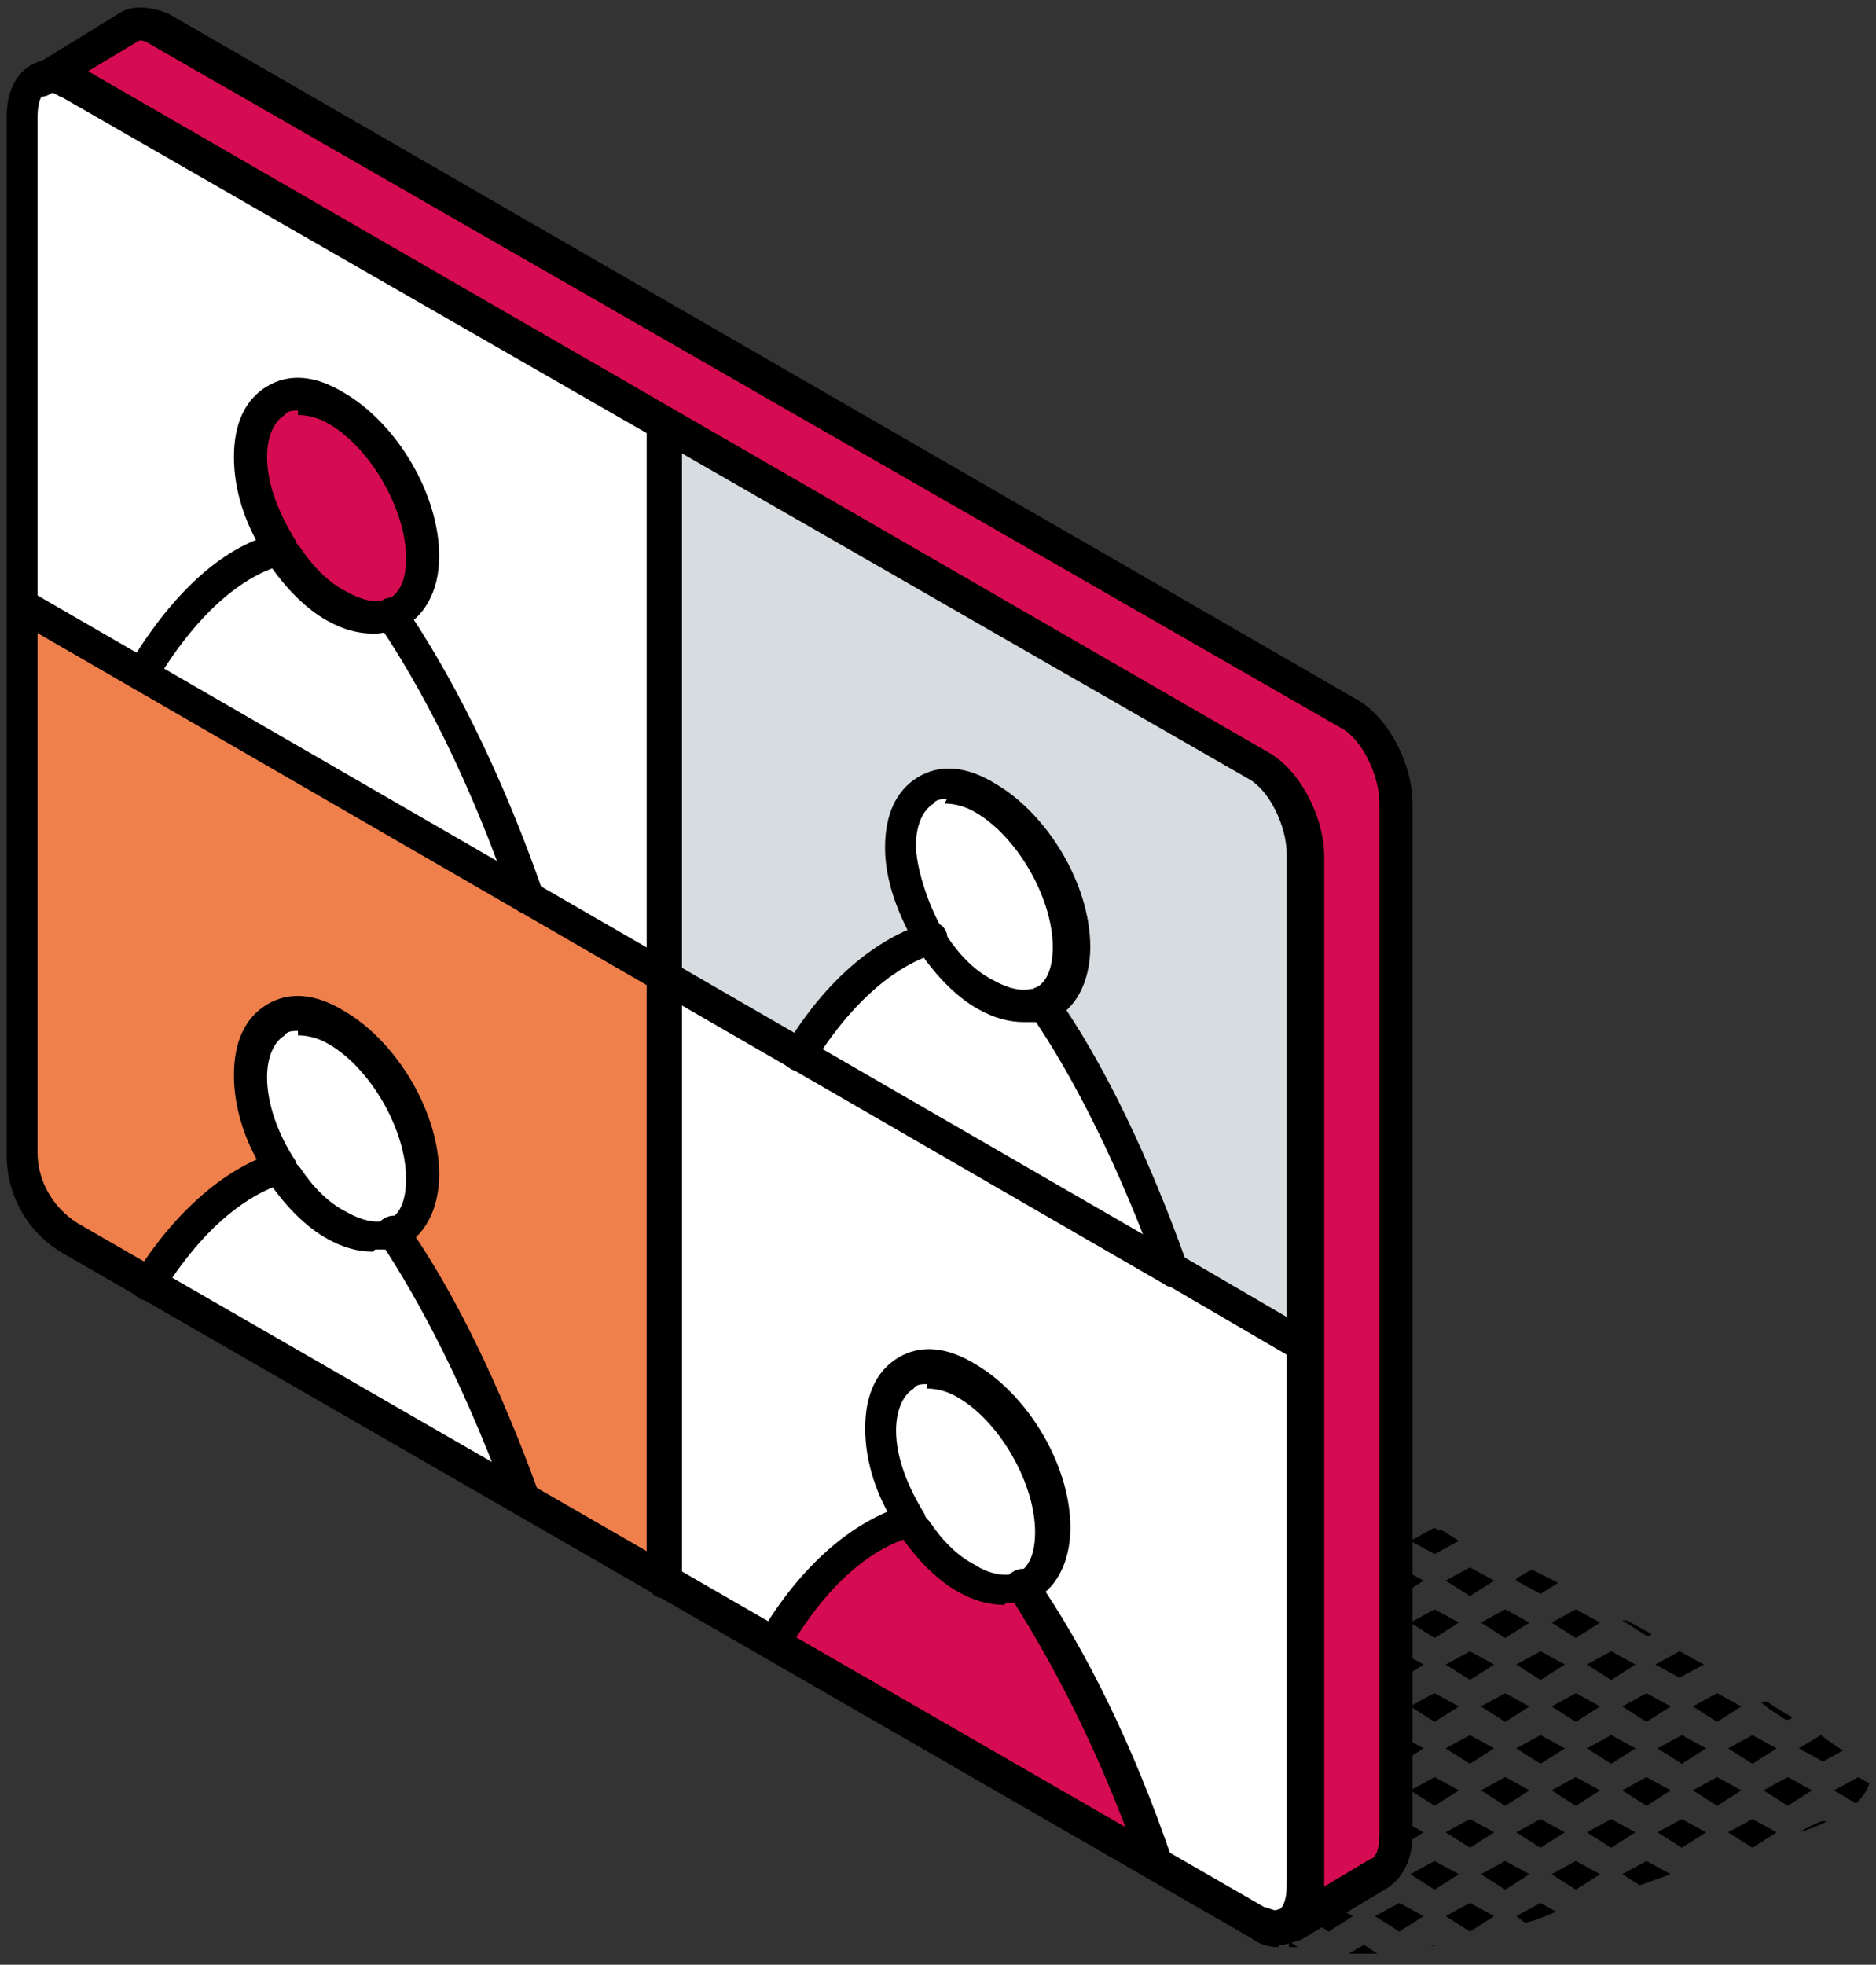
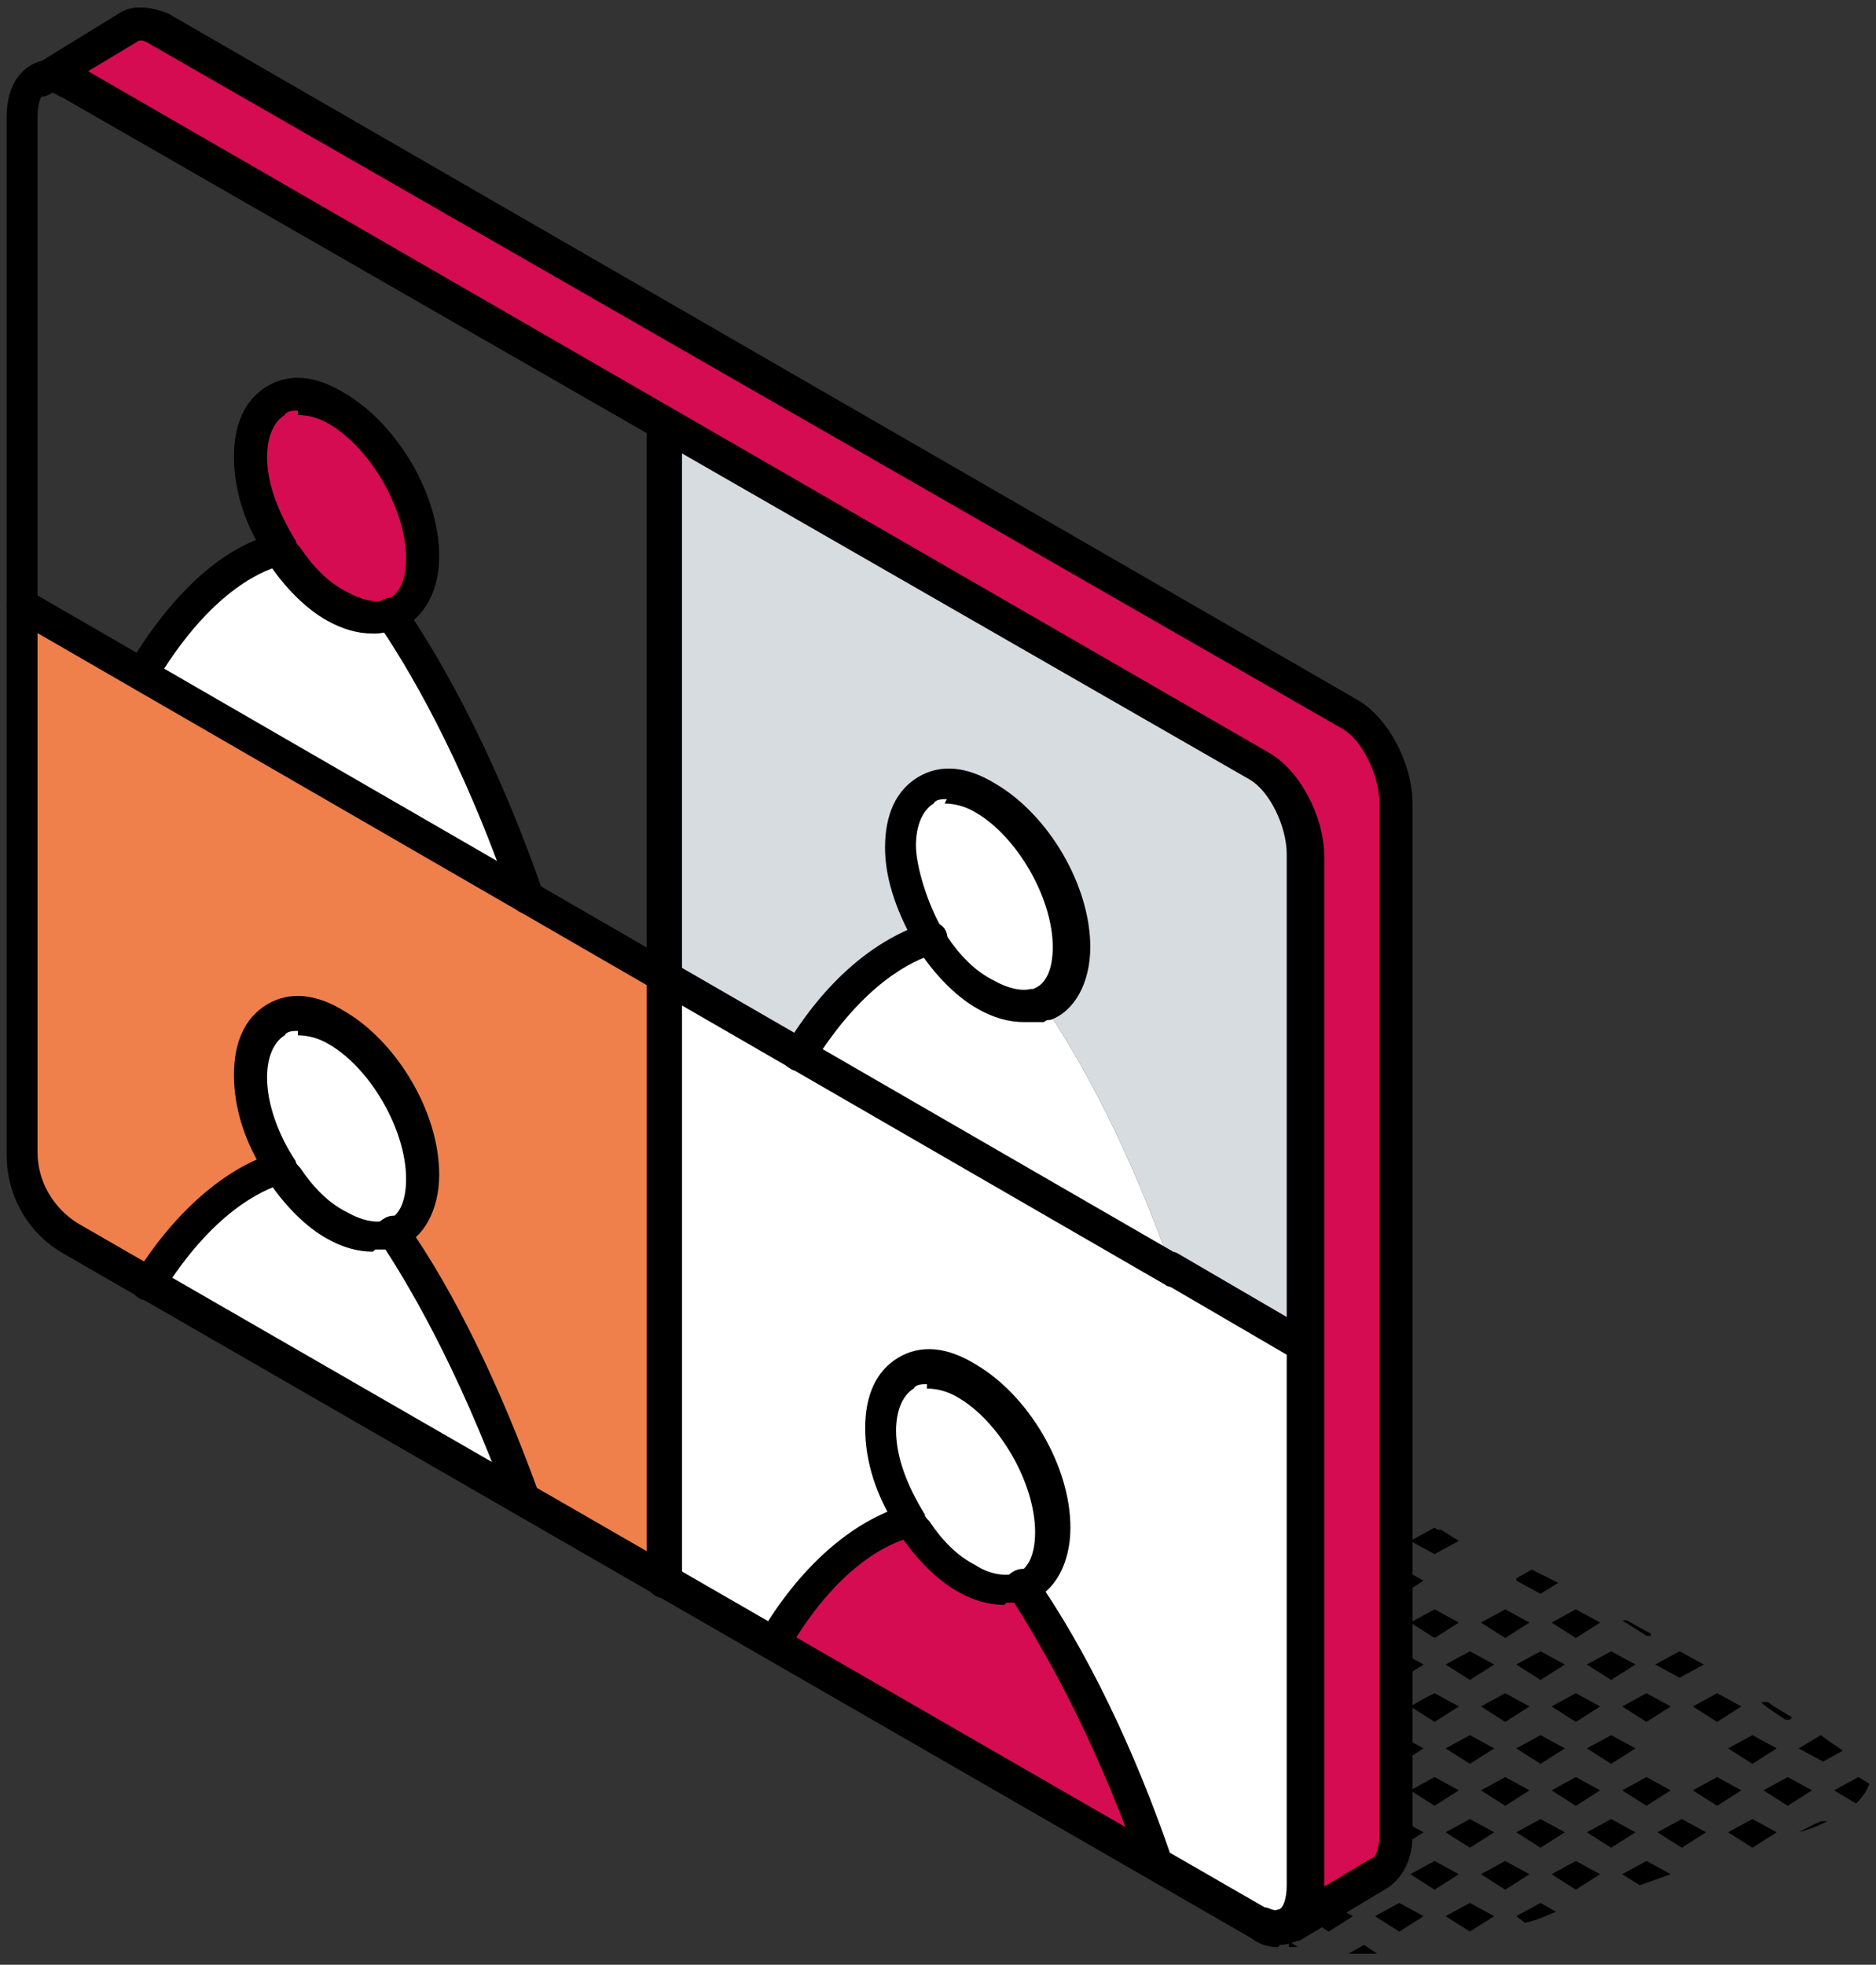
<svg xmlns="http://www.w3.org/2000/svg" id="Vrstva_1" data-name="Vrstva 1" version="1.1" viewBox="0 0 85 89">
  <rect x="0" y="0" width="85" height="89" fill="#333333" stroke="none" />
  <defs>
    <style>
      .cls-1 {
        fill: #d60c52;
      }

      .cls-1, .cls-2, .cls-3, .cls-4, .cls-5 {
        stroke-width: 0px;
      }

      .cls-2 {
        fill: #000;
      }

      .cls-3 {
        fill: #ef804c;
      }

      .cls-4 {
        fill: #d7dce0;
      }

      .cls-5 {
        fill: #fff;
      }
    </style>
  </defs>
  <g>
    <path class="cls-2" d="M83.5,79.3c-.3-.2-.6-.4-1-.7l-1,.6,1.1.6.9-.5Z" />
    <path class="cls-2" d="M81.5,83h0c.4-.1.9-.3,1.3-.5h-.2c0-.1-1.1.5-1.1.5Z" />
    <path class="cls-2" d="M83.1,81.1l1,.6c.3-.3.5-.6.6-.9l-.5-.3-1.1.6Z" />
    <polygon class="cls-2" points="80.5 79.2 79.4 78.6 78.3 79.2 79.4 79.9 80.5 79.2" />
    <path class="cls-2" d="M81.2,77.8c-.3-.2-.7-.4-1.1-.7h-.3c0,.1,1.1.8,1.1.8h.2Z" />
    <polygon class="cls-2" points="78.3 83 79.4 83.7 80.5 83 79.4 82.4 78.3 83" />
    <polygon class="cls-2" points="81 80.5 79.9 81.1 81 81.8 82.1 81.1 81 80.5" />
    <path class="cls-2" d="M77.2,75.4c-.4-.2-.7-.4-1.1-.6l-1.1.6,1.1.6,1.1-.6Z" />
-     <polygon class="cls-2" points="76.2 78.6 75.1 79.2 76.2 79.9 77.3 79.2 76.2 78.6" />
    <polygon class="cls-2" points="78.9 77.3 77.8 76.7 76.7 77.3 77.8 78 78.9 77.3" />
    <polygon class="cls-2" points="75.1 83 76.2 83.7 77.3 83 76.2 82.4 75.1 83" />
    <polygon class="cls-2" points="77.8 80.5 76.7 81.1 77.8 81.8 78.9 81.1 77.8 80.5" />
    <polygon class="cls-2" points="71.9 75.4 73 76.1 74.1 75.4 73 74.8 71.9 75.4" />
    <path class="cls-2" d="M74.8,74c-.4-.2-.7-.4-1.1-.6h-.2c0,0,1.1.7,1.1.7h.2Z" />
    <polygon class="cls-2" points="73 78.6 71.9 79.2 73 79.9 74.1 79.2 73 78.6" />
    <polygon class="cls-2" points="74.6 76.7 73.5 77.3 74.6 78 75.7 77.3 74.6 76.7" />
    <polygon class="cls-2" points="73 82.4 71.9 83 73 83.7 74.1 83 73 82.4" />
    <polygon class="cls-2" points="74.6 80.5 73.5 81.1 74.6 81.8 75.7 81.1 74.6 80.5" />
    <polygon class="cls-2" points="73.5 84.9 74.3 85.4 75.7 84.9 74.6 84.3 73.5 84.9" />
    <path class="cls-2" d="M68.7,71.6l1.1.6.8-.5c-.4-.2-.8-.4-1.2-.6l-.7.4Z" />
    <polygon class="cls-2" points="69.8 74.8 68.7 75.4 69.8 76.1 70.9 75.4 69.8 74.8" />
    <polygon class="cls-2" points="71.4 72.9 70.3 73.5 71.4 74.2 72.5 73.5 71.4 72.9" />
    <polygon class="cls-2" points="69.8 78.6 68.7 79.2 69.8 79.9 70.9 79.2 69.8 78.6" />
    <polygon class="cls-2" points="71.4 76.7 70.3 77.3 71.4 78 72.5 77.3 71.4 76.7" />
    <polygon class="cls-2" points="70.3 84.9 71.4 85.6 72.5 84.9 71.4 84.3 70.3 84.9" />
    <polygon class="cls-2" points="69.8 82.4 68.7 83 69.8 83.7 70.9 83 69.8 82.4" />
    <polygon class="cls-2" points="71.4 80.5 70.3 81.1 71.4 81.8 72.5 81.1 71.4 80.5" />
    <path class="cls-2" d="M68.7,86.8l.4.3c.5-.1.9-.3,1.4-.5l-.7-.4-1.1.6Z" />
-     <polygon class="cls-2" points="65.5 71.6 66.6 72.3 67.7 71.6 66.6 71 65.5 71.6" />
    <polygon class="cls-2" points="65.5 75.4 66.6 76.1 67.7 75.4 66.6 74.8 65.5 75.4" />
    <polygon class="cls-2" points="67.1 73.5 68.2 74.2 69.3 73.5 68.2 72.9 67.1 73.5" />
    <polygon class="cls-2" points="66.6 78.6 65.5 79.2 66.6 79.9 67.7 79.2 66.6 78.6" />
    <polygon class="cls-2" points="68.2 76.7 67.1 77.3 68.2 78 69.3 77.3 68.2 76.7" />
    <polygon class="cls-2" points="67.7 83 66.6 82.4 65.5 83 66.6 83.7 67.7 83" />
    <polygon class="cls-2" points="68.2 80.5 67.1 81.1 68.2 81.8 69.3 81.1 68.2 80.5" />
    <polygon class="cls-2" points="66.6 86.2 65.5 86.8 66.6 87.5 67.7 86.8 66.6 86.2" />
    <polygon class="cls-2" points="69.3 84.9 68.2 84.3 67.1 84.9 68.2 85.6 69.3 84.9" />
    <path class="cls-2" d="M65.3,69.3h0c-.1,0-.2,0-.3-.1l-1.1.6,1.1.6,1.1-.6-.8-.5Z" />
    <polygon class="cls-2" points="63.4 71 62.3 71.6 63.4 72.3 64.5 71.6 63.4 71" />
    <polygon class="cls-2" points="64.6 76.9 63.9 77.3 65 78 66.1 77.3 65 76.7 64.6 76.9" />
    <polygon class="cls-2" points="62.3 75.4 63.4 76.1 64.5 75.4 63.4 74.8 62.3 75.4" />
    <polygon class="cls-2" points="63.9 73.5 65 74.2 66.1 73.5 65 72.9 63.9 73.5" />
    <polygon class="cls-2" points="64.5 79.2 63.4 78.6 62.3 79.2 63.4 79.9 64.5 79.2" />
    <polygon class="cls-2" points="63.4 82.4 62.3 83 63.4 83.7 64.5 83 63.4 82.4" />
    <polygon class="cls-2" points="66.1 81.1 65 80.5 63.9 81.1 65 81.8 66.1 81.1" />
-     <path class="cls-2" d="M65,88.1h-.2c.1.1.2,0,.4,0h-.1Z" />
    <polygon class="cls-2" points="64.5 86.8 63.4 86.2 62.3 86.8 63.4 87.5 64.5 86.8" />
    <polygon class="cls-2" points="65 84.3 63.9 84.9 65 85.6 66.1 84.9 65 84.3" />
    <polygon class="cls-2" points="61.8 69.1 60.7 69.7 61.8 70.4 62.9 69.7 61.8 69.1" />
    <path class="cls-2" d="M59.9,72.1h.2c0,.1,1.1-.5,1.1-.5l-1.1-.6-.3.2c0,.3,0,.6,0,1Z" />
    <path class="cls-2" d="M60.3,74.8c0,.4.1.7.2,1.1l.8-.5-1-.6Z" />
    <polygon class="cls-2" points="61.8 72.9 60.7 73.5 61.8 74.2 62.9 73.5 61.8 72.9" />
    <path class="cls-2" d="M61.3,79.2l-.7-.4c0,.3-.1.7-.2,1l.9-.5Z" />
    <polygon class="cls-2" points="60.7 77.3 61.8 78 62.9 77.3 61.8 76.7 60.7 77.3" />
    <polygon class="cls-2" points="61.3 83 60.2 82.4 59.1 83 60.2 83.7 61.3 83" />
    <polygon class="cls-2" points="61.8 80.5 60.7 81.1 61.8 81.8 62.9 81.1 61.8 80.5" />
    <path class="cls-2" d="M61.8,88.5c.2,0,.4,0,.6,0l-.6-.4-.7.4c.2,0,.5,0,.7,0Z" />
    <polygon class="cls-2" points="61.3 86.8 60.2 86.2 59.1 86.8 60.2 87.5 61.3 86.8" />
    <polygon class="cls-2" points="61.8 84.3 60.7 84.9 61.8 85.6 62.9 84.9 61.8 84.3" />
    <path class="cls-2" d="M58.4,88.2c.1,0,.3,0,.4,0l-.3-.2h-.1Z" />
    <path class="cls-2" d="M57,87.5l1.1-.6-1.1-.6-.6.3c.1.4.3.7.6.9Z" />
    <polygon class="cls-2" points="58.6 84.3 57.5 84.9 58.6 85.6 59.7 84.9 58.6 84.3" />
  </g>
  <g>
    <g>
      <path class="cls-5" d="M6.7,58.1c1.9-3.2,4.1-4.7,5.9-5.2,0,.1.2.2.2.3.6.9,1.4,1.7,2.3,2.2.9.5,1.7.6,2.3.5,0,0,.2,0,.2,0,1.8,2.6,4,6.7,5.9,12.1l-16.9-9.8Z" />
      <path class="cls-1" d="M35.1,74.5c2-3.4,4.3-5,6.1-5.6,0,.1.2.2.2.3.6.9,1.4,1.7,2.3,2.2.9.5,1.7.6,2.3.5,0,0,.2,0,.2,0,1.9,2.7,4.1,7,6.1,12.7l-17.3-10Z" />
      <path class="cls-5" d="M12.9,25.2c.6.9,1.4,1.7,2.3,2.2.9.5,1.7.7,2.3.5,0,0,.2,0,.2,0,1.9,2.7,4.2,7.1,6.2,12.9L6.5,30.6c2-3.5,4.3-5.2,6.2-5.7,0,.1.2.2.2.3Z" />
      <path class="cls-1" d="M3.2,3.7c-.5-.3-1-.3-1.4-.1l4-2.4c.4-.2.9-.2,1.4.1l53.9,31.1c1.2.7,2.1,2.5,2.1,4v46.7c0,.8-.3,1.4-.7,1.7l-4,2.4c.4-.3.7-.9.7-1.7v-46.7c0-1.6-.9-3.4-2.1-4L3.2,3.7Z" />
-       <path class="cls-5" d="M30.1,19.3v24.9l-6.2-3.6c-2-5.8-4.3-10.1-6.2-12.9.8-.3,1.4-1.3,1.4-2.6,0-2.5-1.7-5.5-3.9-6.8-2.1-1.2-3.9-.2-3.9,2.3,0,1.4.5,2.9,1.4,4.2-1.9.5-4.2,2.2-6.2,5.7l-5.4-3.1V5.3c0-.9.3-1.5.8-1.7.4-.2.8-.2,1.4.1l26.9,15.5Z" />
      <path class="cls-5" d="M57,87.2l-4.6-2.7c-2-5.7-4.2-9.9-6.1-12.7.8-.3,1.4-1.3,1.4-2.6,0-2.5-1.7-5.5-3.9-6.8-2.2-1.2-3.9-.2-3.9,2.3,0,1.4.5,2.9,1.4,4.2-1.9.5-4.1,2.2-6.1,5.6l-5-2.9v-27.4l29,16.8v24.6c0,.8-.3,1.4-.7,1.7-.4.2-.9.2-1.4-.1Z" />
      <path class="cls-5" d="M36.2,47.7c1.9-3.2,4.1-4.8,6-5.3,0,.1.2.2.2.3.6.9,1.4,1.7,2.3,2.2.9.5,1.7.6,2.3.5,0,0,.2,0,.2,0,1.8,2.6,4,6.7,5.9,12.1l-17-9.8Z" />
      <path class="cls-3" d="M30.1,44.2v27.4l-6.4-3.7c-1.9-5.4-4.1-9.4-5.9-12.1.8-.3,1.4-1.3,1.4-2.6,0-2.5-1.7-5.5-3.9-6.8-2.1-1.2-3.9-.2-3.9,2.3,0,1.4.5,2.9,1.4,4.2-1.8.5-4,2.1-5.9,5.2l-3.5-2c-1.4-.8-2.2-2.3-2.2-3.8v-24.8l29,16.8Z" />
      <path class="cls-4" d="M59.1,38.9v22.1l-6-3.5c-1.9-5.4-4.1-9.5-5.9-12.1.8-.3,1.4-1.3,1.4-2.6,0-2.5-1.7-5.5-3.9-6.8-2.1-1.2-3.9-.2-3.9,2.3s.5,2.9,1.4,4.2c-1.8.5-4,2.1-6,5.3l-6.1-3.5v-24.9l26.9,15.6c1.2.7,2.1,2.5,2.1,4Z" />
      <path class="cls-5" d="M19.1,53.2c0,1.4-.5,2.3-1.4,2.6,0,0-.2,0-.2,0-.6.2-1.5,0-2.3-.5-.9-.5-1.7-1.3-2.3-2.2,0-.1-.2-.2-.2-.3-.8-1.3-1.4-2.8-1.4-4.2,0-2.5,1.8-3.5,3.9-2.3,2.2,1.3,3.9,4.3,3.9,6.8Z" />
      <path class="cls-5" d="M48.6,42.8c0,1.4-.5,2.3-1.4,2.6,0,0-.2,0-.2,0-.6.2-1.4,0-2.3-.5-.9-.5-1.7-1.3-2.3-2.2,0-.1-.2-.2-.2-.3-.8-1.3-1.4-2.8-1.4-4.2,0-2.5,1.8-3.5,3.9-2.3,2.2,1.2,3.9,4.3,3.9,6.8Z" />
      <path class="cls-5" d="M47.6,69.2c0,1.4-.5,2.3-1.4,2.6,0,0-.2,0-.2,0-.6.2-1.4,0-2.3-.5-.9-.5-1.7-1.3-2.3-2.2,0-.1-.2-.2-.2-.3-.8-1.3-1.4-2.8-1.4-4.2,0-2.5,1.8-3.5,3.9-2.3,2.2,1.2,3.9,4.3,3.9,6.8Z" />
      <path class="cls-1" d="M19.1,25.2c0,1.4-.5,2.3-1.4,2.6,0,0-.2,0-.2,0-.6.2-1.5,0-2.3-.5-.9-.5-1.7-1.3-2.3-2.2,0-.1-.2-.2-.2-.3-.8-1.3-1.4-2.8-1.4-4.2,0-2.5,1.8-3.5,3.9-2.3,2.2,1.3,3.9,4.3,3.9,6.8Z" />
    </g>
    <g>
      <path class="cls-2" d="M57.9,88.2c-.4,0-.8-.1-1.2-.4L2.9,56.8c-1.6-.9-2.6-2.6-2.6-4.5V5.3c0-1.1.4-2,1.2-2.4.6-.3,1.4-.3,2.1.1l53.9,31.1c1.4.8,2.5,2.9,2.5,4.7v46.7c0,1.1-.4,1.9-1.1,2.3-.3.2-.6.3-.9.3ZM2.3,4.2c0,0-.1,0-.2,0-.2,0-.4.4-.4,1.1v46.9c0,1.3.7,2.5,1.8,3.2l53.8,31c.2,0,.4.2.6.1.2,0,.4-.4.4-1.1v-46.7c0-1.3-.8-2.9-1.7-3.4L2.8,4.4c-.1,0-.3-.2-.5-.2Z" />
      <path class="cls-2" d="M58.4,88c-.3,0-.5-.1-.6-.4-.2-.4,0-.8.3-1l4-2.4c.2,0,.4-.4.4-1.1v-46.7c0-1.3-.8-2.9-1.7-3.4L6.8,2c-.3-.2-.5-.2-.6-.1l-4,2.4c-.4.2-.8,0-1-.3-.2-.4,0-.8.3-1L5.4.6c.6-.4,1.4-.3,2.2,0l53.9,31.1c1.4.8,2.5,2.9,2.5,4.7v46.7c0,1.1-.4,1.9-1.1,2.4l-4,2.4c-.1,0-.3.1-.4.1Z" />
      <path class="cls-2" d="M30.1,72.4c-.4,0-.8-.3-.8-.8V19.3c0-.4.3-.8.8-.8s.8.3.8.8v52.3c0,.4-.3.8-.8.8Z" />
      <path class="cls-2" d="M59.1,61.7c-.1,0-.3,0-.4-.1l-6-3.5c-.4-.2-.5-.7-.3-1,.2-.4.7-.5,1-.3l6,3.5c.4.2.5.7.3,1-.1.2-.4.4-.6.4Z" />
      <path class="cls-2" d="M53.2,58.3c-.1,0-.3,0-.4-.1L.7,28.1c-.4-.2-.5-.7-.3-1,.2-.4.7-.5,1-.3l52.1,30.1c.4.2.5.7.3,1-.1.2-.4.4-.6.4Z" />
      <path class="cls-2" d="M16.9,28.7c-.7,0-1.4-.2-2.1-.6-.9-.5-1.8-1.4-2.5-2.4,0-.1-.2-.2-.2-.4-1-1.5-1.5-3.1-1.5-4.6,0-1.5.5-2.6,1.5-3.2,1-.6,2.2-.5,3.5.3,2.4,1.4,4.3,4.6,4.3,7.4,0,1.6-.7,2.8-1.8,3.3-.1,0-.2,0-.3.1-.2,0-.5.1-.8.1ZM13.5,18.6c-.2,0-.5,0-.6.2-.5.3-.8,1-.8,1.9,0,1.2.5,2.5,1.3,3.8,0,.1.1.2.2.3.6.9,1.3,1.6,2.1,2,.7.4,1.3.5,1.7.4,0,0,0,0,.1,0h0c.6-.3.9-.9.9-1.9,0-2.2-1.6-5-3.5-6.1-.5-.3-1-.4-1.4-.4Z" />
      <path class="cls-2" d="M23.9,41.4c-.3,0-.6-.2-.7-.5-2.3-6.7-4.8-10.8-6.1-12.7-.2-.3-.2-.8.2-1,.3-.2.8-.2,1,.2,1.3,1.9,3.9,6.1,6.3,13,.1.4,0,.8-.5,1,0,0-.2,0-.2,0Z" />
      <path class="cls-2" d="M6.5,31.3c-.1,0-.3,0-.4-.1-.4-.2-.5-.7-.3-1,1.9-3.2,4.2-5.4,6.6-6,.4-.1.8.1.9.5.1.4-.1.8-.5.9-1.2.3-3.5,1.5-5.8,5.4-.1.2-.4.4-.6.4Z" />
      <path class="cls-2" d="M16.9,56.7c-.7,0-1.4-.2-2.1-.6-.9-.5-1.8-1.4-2.5-2.4,0-.1-.2-.2-.2-.4-1-1.5-1.5-3.1-1.5-4.6,0-1.5.5-2.6,1.5-3.2,1-.6,2.2-.5,3.5.3,2.4,1.4,4.3,4.6,4.3,7.4,0,1.6-.7,2.9-1.8,3.3h0c-.1,0-.2,0-.3.1-.2,0-.5,0-.8,0ZM17.7,55.8h0ZM13.5,46.7c-.2,0-.5,0-.6.2-.5.3-.8,1-.8,1.9,0,1.2.5,2.6,1.3,3.8,0,.1.1.2.2.3.6.9,1.3,1.6,2.1,2,.7.4,1.3.5,1.7.4,0,0,0,0,.1,0,.6-.2.9-.9.9-1.9,0-2.2-1.6-5-3.5-6.1-.5-.3-1-.4-1.4-.4Z" />
      <path class="cls-2" d="M23.7,68.6c-.3,0-.6-.2-.7-.5-2.3-6.3-4.6-10.1-5.8-11.9-.2-.3-.2-.8.2-1,.3-.2.8-.2,1,.2,2.2,3.1,4.3,7.5,6,12.2.1.4,0,.8-.5,1,0,0-.2,0-.3,0Z" />
      <path class="cls-2" d="M6.7,58.9c-.1,0-.3,0-.4-.1-.4-.2-.5-.7-.2-1,1.8-2.9,4.1-4.9,6.4-5.6.4-.1.8.1.9.5.1.4-.1.8-.5.9-1.1.3-3.3,1.4-5.5,4.9-.1.2-.4.4-.6.4Z" />
      <path class="cls-2" d="M45.5,72.7c-.7,0-1.4-.2-2.1-.6-.9-.5-1.8-1.4-2.5-2.4,0-.1-.2-.2-.2-.4-1-1.5-1.5-3.1-1.5-4.6,0-1.5.5-2.6,1.5-3.2,1-.6,2.2-.5,3.5.3,2.4,1.4,4.3,4.6,4.3,7.4,0,1.6-.7,2.9-1.8,3.3h0c-.1,0-.2,0-.3.1-.2,0-.5,0-.8,0ZM46.3,71.8h0ZM42,62.7c-.2,0-.5,0-.6.2-.5.3-.8,1-.8,1.9,0,1.2.5,2.5,1.3,3.8,0,.1.1.2.2.3.6.9,1.3,1.6,2.1,2,.6.4,1.3.5,1.7.4,0,0,0,0,.1,0,.6-.2.9-.9.9-1.9,0-2.2-1.6-5-3.5-6.1-.5-.3-1-.4-1.4-.4Z" />
      <path class="cls-2" d="M52.4,85.2c-.3,0-.6-.2-.7-.5-2.3-6.6-4.8-10.6-6-12.5-.2-.3-.2-.8.2-1,.3-.2.8-.2,1,.2,2.3,3.3,4.5,7.8,6.2,12.8.1.4,0,.8-.5,1,0,0-.2,0-.2,0Z" />
      <path class="cls-2" d="M35.1,75.2c-.1,0-.3,0-.4-.1-.4-.2-.5-.7-.3-1,1.8-3.1,4.2-5.2,6.6-5.9.4-.1.8.1.9.5.1.4-.1.8-.5.9-1.2.3-3.5,1.4-5.7,5.2-.1.2-.4.4-.6.4Z" />
      <path class="cls-2" d="M46.4,46.3c-.7,0-1.4-.2-2.1-.6-.9-.5-1.8-1.4-2.5-2.4,0-.1-.2-.2-.2-.3l.6-.4-.6.4c-.9-1.5-1.5-3.1-1.5-4.6s.5-2.6,1.5-3.2c1-.6,2.2-.5,3.5.3,2.4,1.4,4.3,4.6,4.3,7.4,0,1.6-.7,2.9-1.8,3.3-.1,0-.2,0-.3.1-.2,0-.5,0-.8,0ZM42.9,36.2c-.2,0-.5,0-.6.2-.5.3-.8,1-.8,1.9s.5,2.6,1.2,3.8h0c0,.1.1.2.2.3.6.9,1.3,1.6,2.1,2,.7.4,1.3.5,1.7.4,0,0,0,0,.1,0,.6-.2.9-.9.9-1.9,0-2.2-1.6-5-3.5-6.1-.5-.3-1-.4-1.4-.4Z" />
-       <path class="cls-2" d="M53.2,58.3c-.3,0-.6-.2-.7-.5-1.7-4.7-3.8-9-5.9-12-.2-.3-.2-.8.2-1,.3-.2.8-.2,1,.2,2.2,3.1,4.3,7.5,6,12.3.1.4,0,.8-.5,1,0,0-.2,0-.3,0Z" />
      <path class="cls-2" d="M36.2,48.5c-.1,0-.3,0-.4-.1-.4-.2-.5-.7-.2-1,1.8-3,4.1-4.9,6.4-5.6.4-.1.8.1.9.5s-.1.8-.5.9c-1.1.3-3.3,1.4-5.5,4.9-.1.2-.4.4-.6.4Z" />
    </g>
  </g>
</svg>